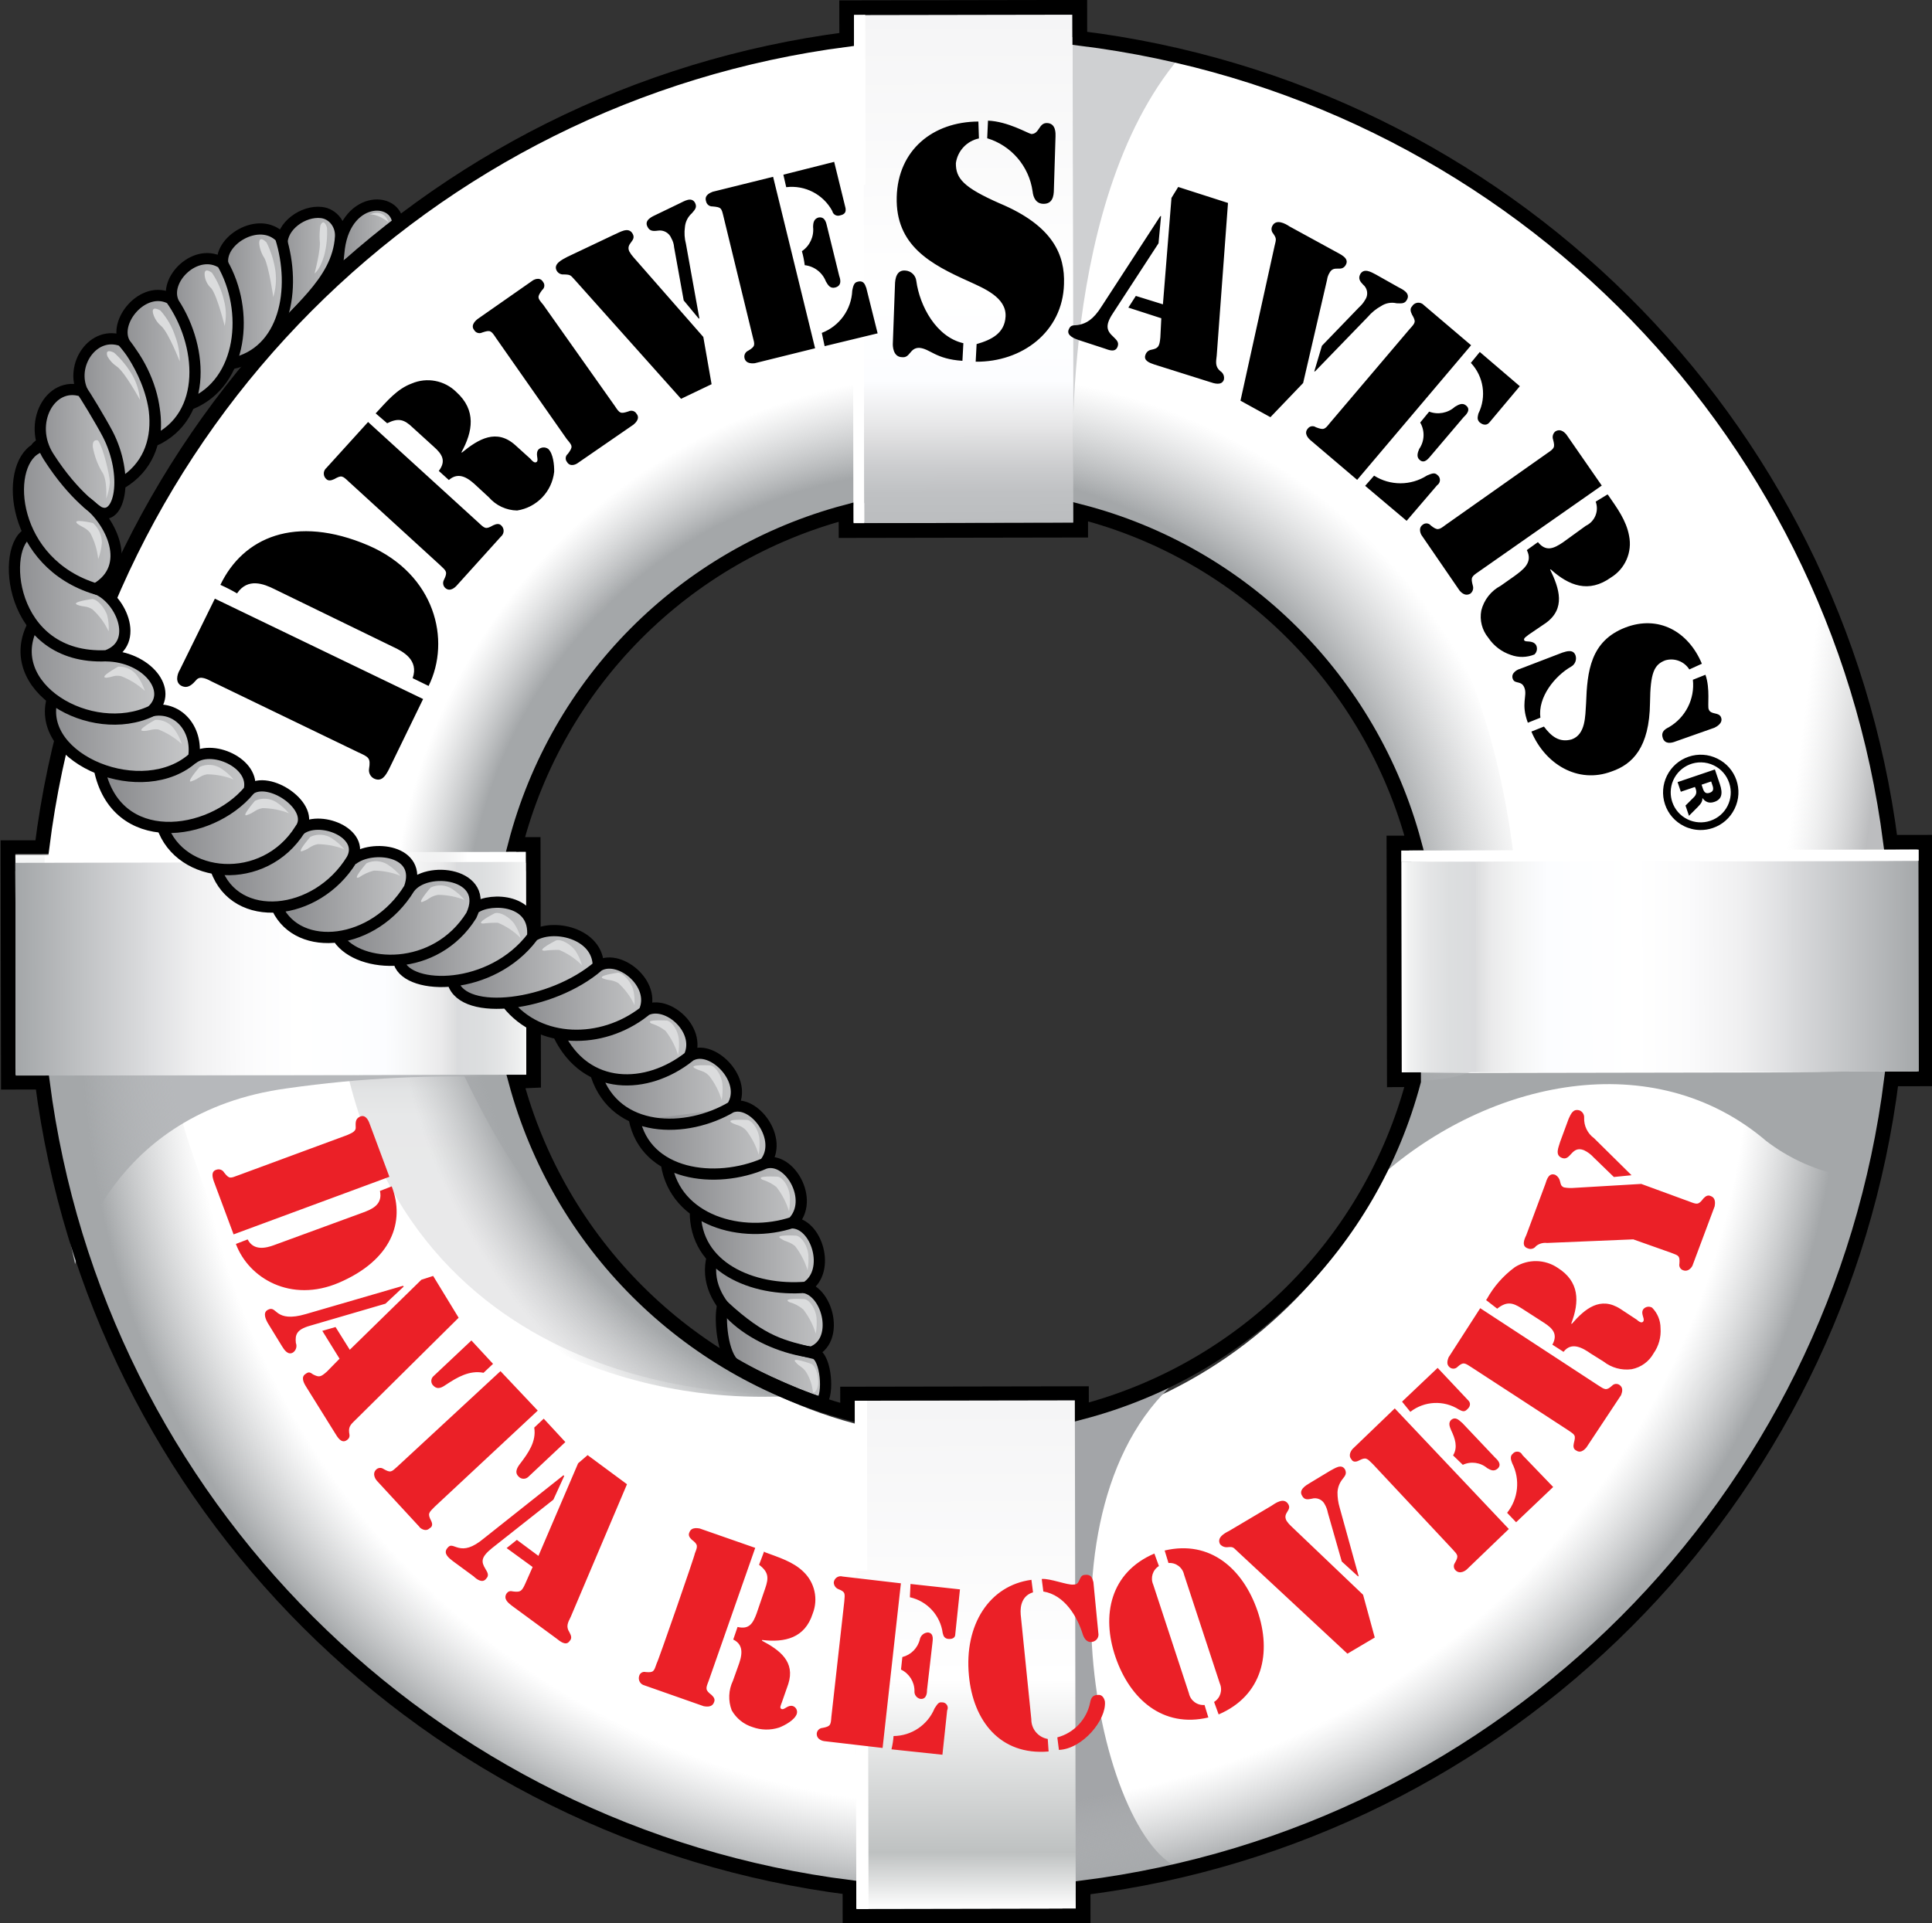
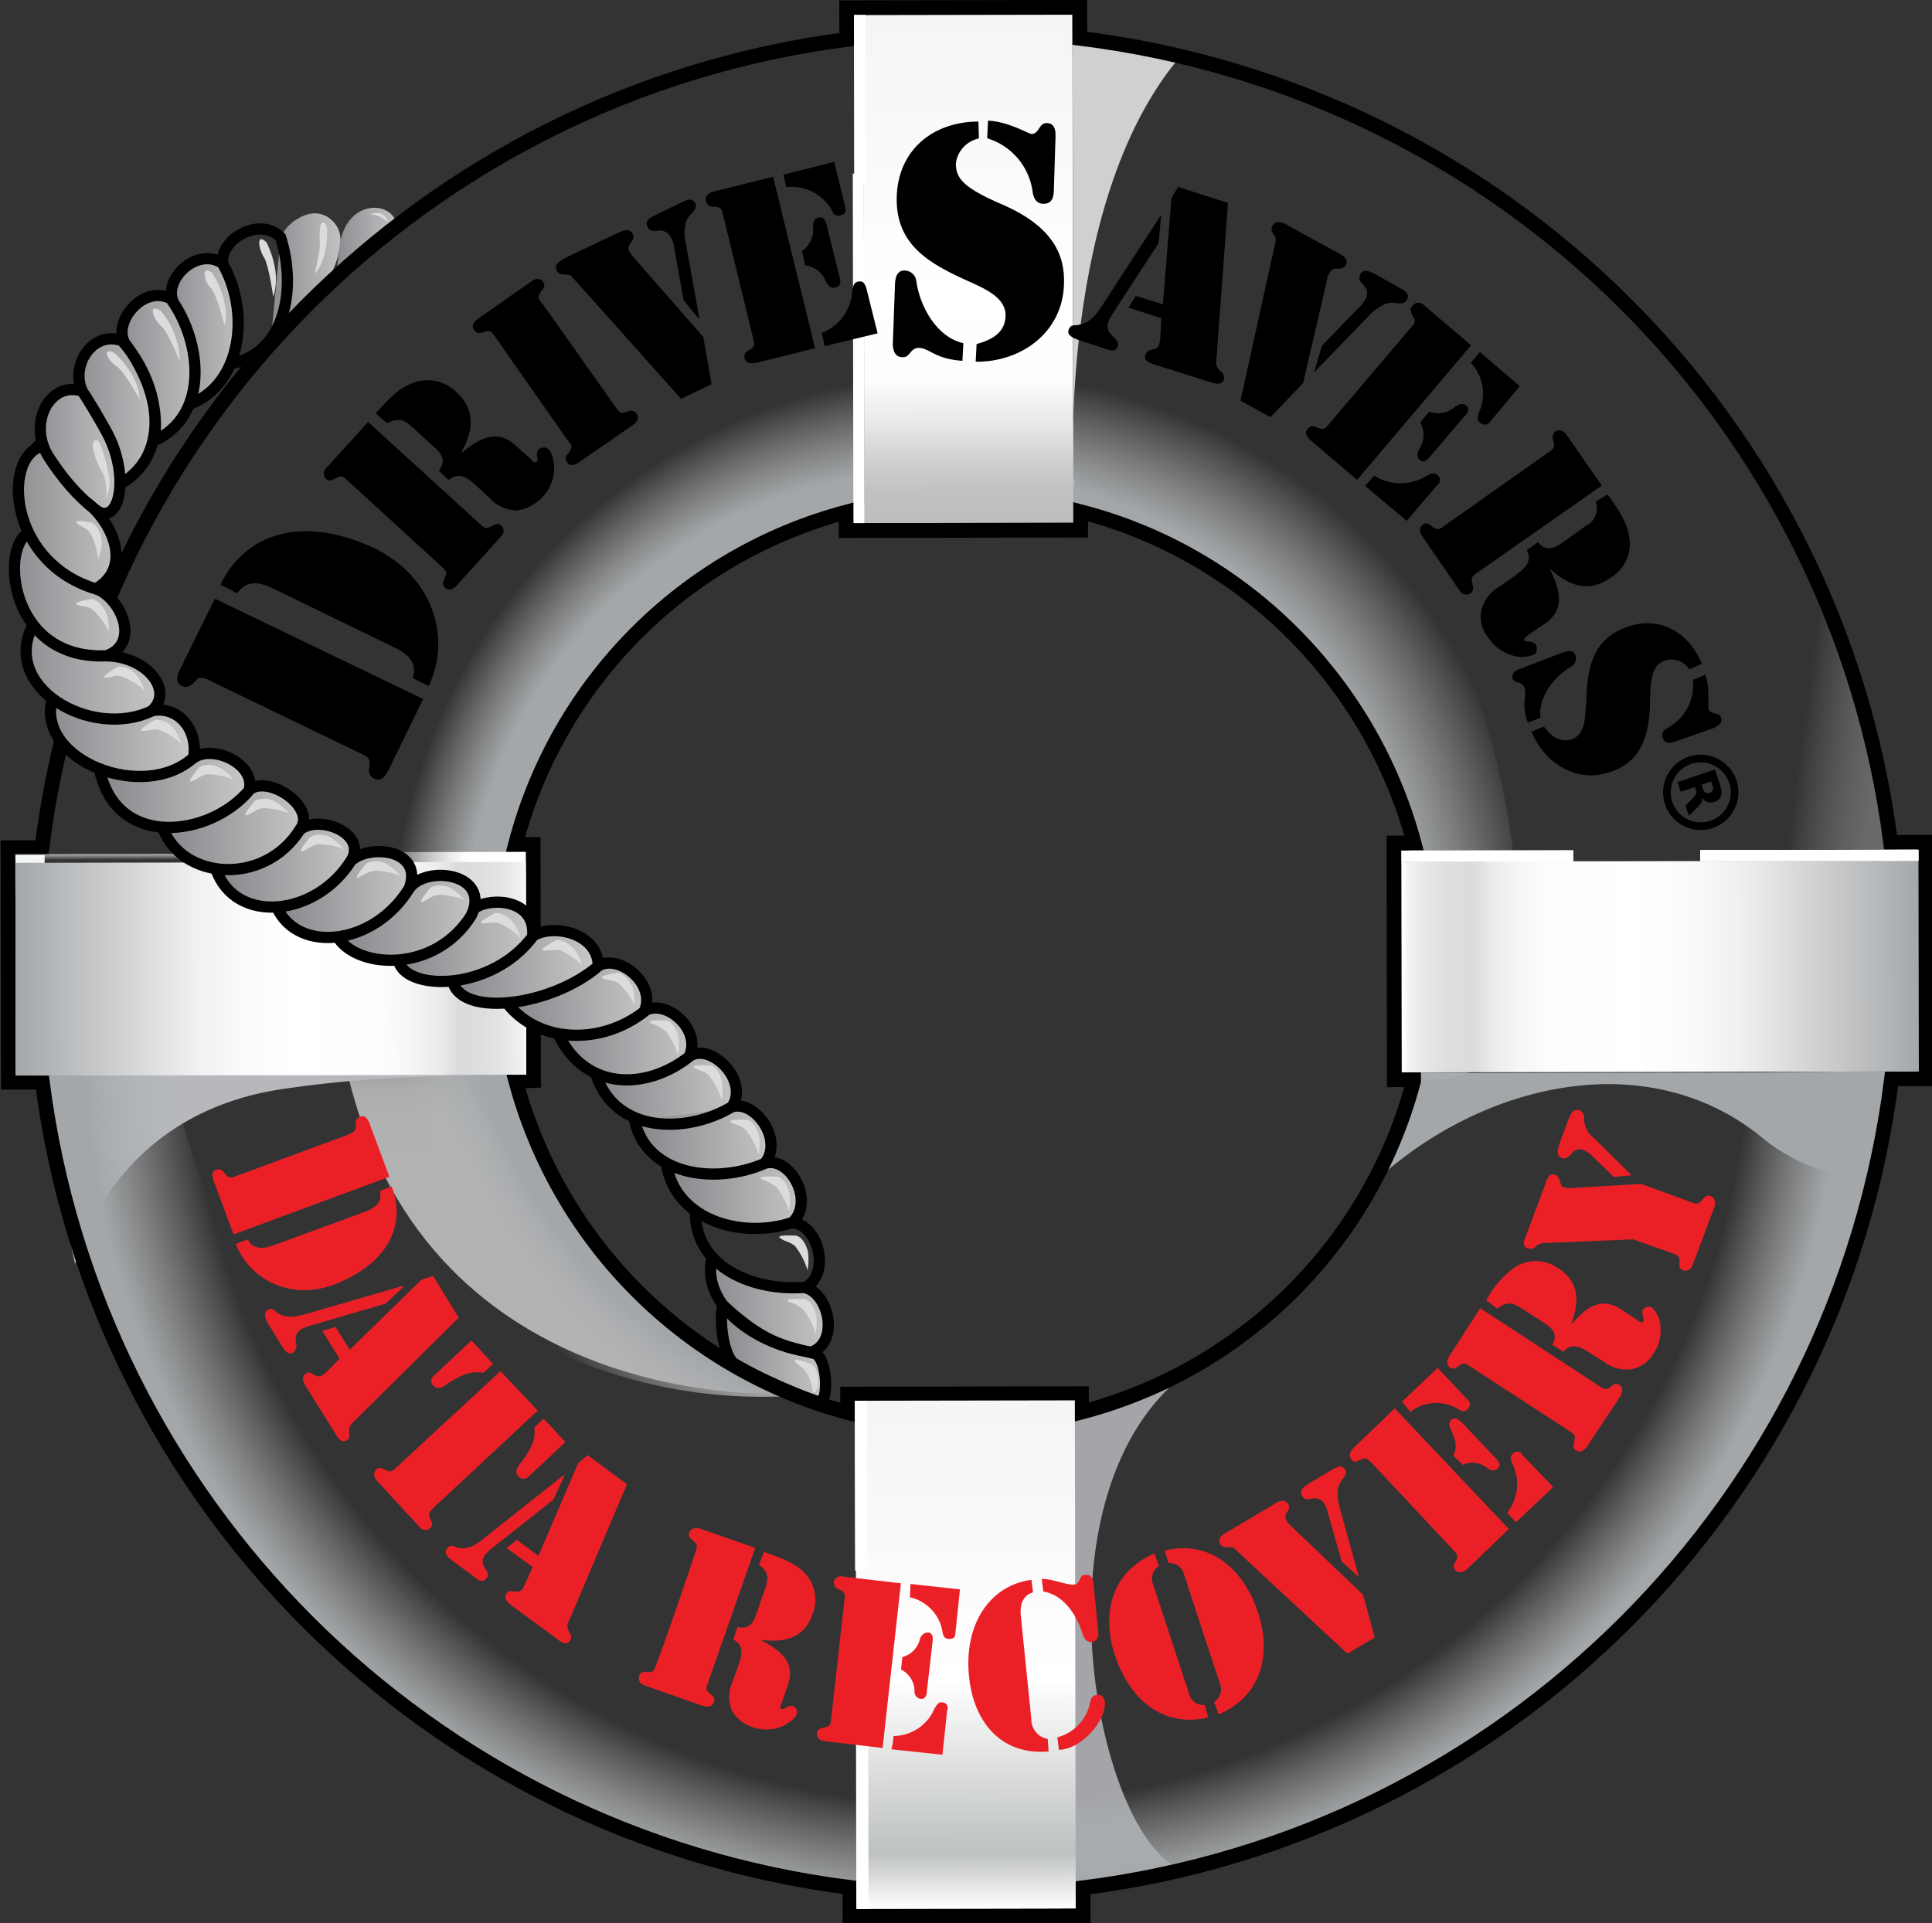
<svg xmlns="http://www.w3.org/2000/svg" version="1.1" id="Layer_1" x="0px" y="0px" viewBox="0 0 261.92 260.8" style="enable-background:new 0 0 261.92 260.8;" xml:space="preserve">
  <rect x="0" y="0" width="261.92" height="260.8" fill="#333333" stroke="none" />
  <style type="text/css">
	.st0{fill:#F4F5F5;}
	.st1{fill:url(#SVGID_1_);}
	.st2{fill:url(#SVGID_2_);}
	.st3{fill:none;stroke:#000000;stroke-width:1.52;}
	.st4{fill:url(#SVGID_3_);}
	.st5{fill:#FCFDFF;}
	.st6{fill:#FFFFFF;}
	.st7{fill:#A3A5A8;}
	.st8{opacity:0.73;fill:url(#SVGID_4_);enable-background:new    ;}
	.st9{fill:#B6B8BB;}
	.st10{fill:#CFD0D2;}
	.st11{fill:url(#SVGID_5_);}
	.st12{fill:#A4A7A9;}
	.st13{opacity:0.59;fill:url(#SVGID_6_);enable-background:new    ;}
	.st14{fill:url(#SVGID_7_);}
	.st15{fill:url(#SVGID_8_);}
	.st16{fill:none;stroke:#000000;stroke-width:2;}
	.st17{fill:url(#SVGID_9_);}
	.st18{fill:#D1D2D4;}
	.st19{fill:url(#SVGID_10_);}
	.st20{fill:url(#SVGID_11_);}
	.st21{fill:url(#SVGID_12_);}
	.st22{fill:url(#SVGID_13_);}
	.st23{fill:url(#SVGID_14_);}
	.st24{fill:url(#SVGID_15_);}
	.st25{fill:url(#SVGID_16_);}
	.st26{fill:url(#SVGID_17_);}
	.st27{fill:url(#SVGID_18_);}
	.st28{fill:url(#SVGID_19_);}
	.st29{fill:url(#SVGID_20_);}
	.st30{fill:url(#SVGID_21_);}
	.st31{fill:url(#SVGID_22_);}
	.st32{fill:url(#SVGID_23_);}
	.st33{fill:url(#SVGID_24_);}
	.st34{fill:url(#SVGID_25_);}
	.st35{fill:url(#SVGID_26_);}
	.st36{fill:url(#SVGID_27_);}
	.st37{fill:url(#SVGID_28_);}
	.st38{fill:url(#SVGID_29_);}
	.st39{fill:url(#SVGID_30_);}
	.st40{fill:url(#SVGID_31_);}
	.st41{fill:url(#SVGID_32_);}
	.st42{fill:url(#SVGID_33_);}
	.st43{fill:url(#SVGID_34_);}
	.st44{fill:url(#SVGID_35_);}
	.st45{fill:url(#SVGID_36_);}
	.st46{fill:url(#SVGID_37_);}
	.st47{fill:url(#SVGID_38_);}
	.st48{fill:url(#SVGID_39_);}
	.st49{fill:#DBDCDD;}
	.st50{fill:#EB2027;}
</style>
  <g>
    <path class="st0" d="M255.481,113.602l4.4-0.008l0.056,31.9l-4.4,0.008L255.481,113.602z" />
    <linearGradient id="SVGID_1_" gradientUnits="userSpaceOnUse" x1="48.954" y1="953.09" x2="34.827" y2="953.09" gradientTransform="matrix(1 -0.002 0.002 1 -1.838 -915.216)">
      <stop offset="0" style="stop-color:#D1D2D3" />
      <stop offset="1" style="stop-color:#808184" />
    </linearGradient>
    <path class="st1" d="M36.663,46.686c4.077-4.27,8.945-7.911,9.485-13.855c0.221-2.431-2.094-4.466-4.435-3.769   c-2.015,0.6-3.832,2.353-3.774,4.223" />
    <linearGradient id="SVGID_2_" gradientUnits="userSpaceOnUse" x1="56.305" y1="948.271" x2="43.743" y2="948.271" gradientTransform="matrix(1 -0.002 0.002 1 -1.838 -915.216)">
      <stop offset="0" style="stop-color:#D1D2D3" />
      <stop offset="1" style="stop-color:#808184" />
    </linearGradient>
    <path class="st2" d="M53.836,31.256c0.293-4.201-7.276-4.825-7.863,2.676c-0.12,1.263-0.383,2.572-0.325,3.839L53.836,31.256z" />
-     <path class="st3" d="M36.663,46.686c2.857-4.441,9.131-8.204,9.504-14.589c0.094-1.604-0.989-3.091-2.586-3.277   c-2.487-0.29-5.418,1.837-5.343,4.263 M53.935,30.756c0.309-4.201-6.926-4.488-7.936,2.903l-0.353,3.312L53.935,30.756z" />
    <linearGradient id="SVGID_3_" gradientUnits="userSpaceOnUse" x1="114.53" y1="1099.15" x2="95.373" y2="1099.15" gradientTransform="matrix(1 -0.002 0.002 1 -1.838 -915.216)">
      <stop offset="0" style="stop-color:#D1D2D3" />
      <stop offset="1" style="stop-color:#808184" />
    </linearGradient>
    <path class="st4" d="M111.585,190.255c0.998-1.002,0.418-6.104-1.083-6.701c-4.402-1.092-7.003-1.488-12.512-6.578   c-0.514,1.653-0.58,3.413-0.191,5.1c0.224,1.235,0.904,2.34,1.905,3.097c1.802,1.297,6.634,4.803,11.835,4.994   C111.54,190.067,110.885,190.956,111.585,190.255L111.585,190.255z" />
    <path class="st5" d="M145.695,64.994l0.01,5.8l-30.8,0.054l-0.208-4.3L145.695,64.994z" />
-     <path class="st6" d="M131.989,257.476c-33.941,0.06-65.837-12.986-89.813-36.734c-24-23.773-37.25-55.503-37.309-89.343   c0.027-33.853,13.208-65.698,37.112-89.668C65.883,17.76,97.691,4.494,131.545,4.376l0.645-0.003   c26.879-0.047,52.511,8.377,74.124,24.363c21.621,15.991,37.183,38.044,45.006,63.774c3.772,12.205,5.672,24.869,5.645,37.643   c0.06,34.001-12.779,65.92-36.15,89.879C197.321,244.119,165.774,257.416,131.989,257.476z M131.013,67.736   c-34.738,0.061-62.95,28.372-62.889,63.111c0.061,34.854,28.964,64.249,63.113,64.189c34.738-0.061,62.949-28.955,62.887-64.41   C194.063,95.887,165.752,67.675,131.013,67.736z" />
    <path class="st7" d="M95.702,182.782C75.98,170.217,68.759,158.03,62.837,145.74l7.3-0.013c0.115,0.288,0.182,0.591,0.202,0.9   l-0.4,0.001C73.827,161.419,82.99,174.279,95.702,182.782z" />
    <linearGradient id="SVGID_4_" gradientUnits="userSpaceOnUse" x1="76.76" y1="1057.696" x2="76.76" y2="1094.596" gradientTransform="matrix(1 -0.002 0.002 1 -1.838 -915.216)">
      <stop offset="0" style="stop-color:#A4A7A9" />
      <stop offset="0" style="stop-color:#A5A8AA" />
      <stop offset="0.04" style="stop-color:#BBBDBF" />
      <stop offset="0.09" style="stop-color:#CCCDCF" />
      <stop offset="0.15" style="stop-color:#D7D9DA" />
      <stop offset="0.24" style="stop-color:#DEDFE0" />
      <stop offset="0.48" style="stop-color:#E0E1E2" />
    </linearGradient>
    <path class="st8" d="M106.513,188.963c0,0-48.295,3.085-59.376-43.296l15.7,0.072C69.862,160.028,78.387,174.213,106.513,188.963   L106.513,188.963z" />
    <path class="st9" d="M10.182,171.433c0,0,4.564-20.608,28.758-23.851c9.899-1.415,19.908-1.902,29.897-1.453   c0,0,1.399-0.302-0.101-0.4c-4.901-0.291-21.7-0.062-20,0.035l-44.402-1.222L10.182,171.433z" />
    <path class="st10" d="M160.713,6.868l-0.2,0c-5.002-0.991-10.003-1.882-15.105-2.673l0.108,61.5   C145.516,65.695,143.247,26.199,160.713,6.868z" />
    <path class="st0" d="M144.038,260.198l-0.006-3.3l-28.701-0.65l0.007,4L144.038,260.198z M6.082,114.44l-5.2,0.009l0.054,30.5   l4.7-0.008L6.082,114.44z" />
    <path class="st7" d="M156.213,189.176l-11.693,3.821l-0.488,63.901l0.9-0.102c4.89-0.41,9.739-1.221,14.496-2.425l2.599-0.705   c-11.598,1.12-23.182-46.459-3.515-65.494L156.213,189.176z" />
    <radialGradient id="SVGID_5_" cx="133.05" cy="-1469.616" r="137.26" fx="143.46" fy="-1477.596" gradientTransform="matrix(1 -0.002 -0.002 -1 -6.931 -1331.928)" gradientUnits="userSpaceOnUse">
      <stop offset="0.77" style="stop-color:#BABCBE;stop-opacity:0" />
      <stop offset="0.87" style="stop-color:#A4A7A9" />
    </radialGradient>
    <path class="st11" d="M256.736,145.299c-3.728,40.907-26.776,70.447-51.245,88.29c-27.964,20.349-59.26,22.904-59.26,22.904   s-4.798,0.908-30.8-0.146C13.005,241.528,5.035,144.442,5.035,144.442l17.701,0.569c21.851,85.962,94.462,92.134,121.357,89.187   c52.48-11.692,77.709-51.737,89.944-88.858L256.736,145.299z" />
    <path class="st12" d="M187.161,159.522l4.375-14.008l64-0.113l-1.874,14.603c0,0.2-4.201-0.693-4.401-0.692   c-3.562-0.801-6.908-2.364-9.808-4.583C224.13,141.657,201.838,146.496,187.161,159.522z" />
    <linearGradient id="SVGID_6_" gradientUnits="userSpaceOnUse" x1="244.691" y1="1010.623" x2="255.304" y2="1012.033" gradientTransform="matrix(1 -0.002 0.002 1 -1.838 -915.216)">
      <stop offset="0" style="stop-color:#BABCBE;stop-opacity:0" />
      <stop offset="0.36" style="stop-color:#ACAEB0;stop-opacity:0.36" />
      <stop offset="1" style="stop-color:#8C8E91" />
    </linearGradient>
    <path class="st13" d="M241.584,115.226c2.473-13.461,3.721-27.12,3.728-40.807c5.109,13.14,8.693,26.845,10.674,40.802   L241.584,115.226z" />
    <radialGradient id="SVGID_7_" cx="134.82" cy="-1460.506" r="77.75" fx="115.21" fy="-1460.506" gradientTransform="matrix(1 -0.002 -0.002 -1 -6.931 -1331.928)" gradientUnits="userSpaceOnUse">
      <stop offset="0.25" style="stop-color:#A4A7A9" />
      <stop offset="0.83" style="stop-color:#A4A7A9" />
      <stop offset="1" style="stop-color:#BABCBE;stop-opacity:0" />
    </radialGradient>
    <path class="st14" d="M45.958,157.87C28.899,124,45.429,84.571,73.49,62.021c26.663-21.347,61.854-26.109,92.183-9.662   c31.13,16.945,41.69,51.227,40.349,84.929c-1.381,10.802-15.684,9.128-15.684,9.128s16.801-56.43-44.537-78.122   c-7.402-1.187-48.717-9.714-72.539,34.728c-3.062,5.852-4.792,12.309-5.067,18.909c-0.564,20.501,1.784,47.997,38.719,67.532   C106.912,188.663,71.923,194.724,45.958,157.87L45.958,157.87z" />
    <path class="st6" d="M115.612,23.547l1.5-0.003l0.085,48.324l-1.5,0.003L115.612,23.547z" />
    <linearGradient id="SVGID_8_" gradientUnits="userSpaceOnUse" x1="131.448" y1="986.446" x2="131.448" y2="917.447" gradientTransform="matrix(1 -0.002 0.002 1 -1.838 -915.216)">
      <stop offset="0" style="stop-color:#BBBDBF" />
      <stop offset="0.06" style="stop-color:#BFC1C3" />
      <stop offset="0.11" style="stop-color:#CBCCCE" />
      <stop offset="0.17" style="stop-color:#DFDFE0" />
      <stop offset="0.19" style="stop-color:#E6E6E7" />
      <stop offset="0.28" style="stop-color:#FCFDFF" />
      <stop offset="0.45" style="stop-color:#FFFFFF" />
      <stop offset="1" style="stop-color:#F5F5F6" />
    </linearGradient>
    <path class="st15" d="M145.384,1.895l0.121,68.999l-28.324,0.05L117.06,1.945L145.384,1.895z" />
    <path class="st16" d="M256.305,114.222C248.929,56.969,203.679,12.262,146.39,5.193l-0.007-4.2l-31.6,0.056l0.008,4.3   C57.692,12.738,12.822,57.81,5.683,114.941l-4.6,0.008l0.056,31.8l4.6-0.008c7.37,57.088,52.384,101.988,109.492,109.208l0.007,3.9   l31.6-0.056l-0.007-3.8c57.305-7.229,102.418-52.381,109.607-109.693l4.6-0.008l-0.032-32.076L256.305,114.222z M189.134,146.414   l2.5-0.004l0,0.2c-5.823,21.979-23.023,39.126-45.021,44.879l-0.004-2.5l-31.7,0.056l0.004,2.5   c-21.937-5.869-39.081-22.991-44.979-44.921l2.4-0.104l-0.056-32l-2.4,0.004c5.725-22.005,22.849-39.227,44.821-45.079l0.004,2.5   l31.8-0.056l-0.004-2.5c22.018,5.676,39.306,22.967,45.207,44.926l-2.728,0l0.056,32.1L189.134,146.414z" />
    <linearGradient id="SVGID_9_" gradientUnits="userSpaceOnUse" x1="2.11" y1="1047.216" x2="71.31" y2="1047.216" gradientTransform="matrix(1 -0.002 0.002 1 -1.838 -915.216)">
      <stop offset="0.38" style="stop-color:#FFFFFF" />
      <stop offset="0.58" style="stop-color:#FCFDFF" />
      <stop offset="0.66" style="stop-color:#F4F5F5" />
      <stop offset="0.71" style="stop-color:#EAEAEB" />
      <stop offset="0.75" style="stop-color:#DCDDDE" />
      <stop offset="1" style="stop-color:#8B8C8E" />
    </linearGradient>
    <path class="st17" d="M71.288,118.125l0.049,27.6l-25.2,0.044l-44-0.023l-0.049-27.6l41.5,0.027L71.288,118.125z" />
    <path class="st18" d="M62.837,145.74l-15.9-0.072c-2.74-7.518-5.024-15.195-6.84-22.988c-1.5,0.003,1.9-0.203,1.9-0.203   l13.898-1.024C55.894,121.452,56.012,131.752,62.837,145.74z" />
    <linearGradient id="SVGID_10_" gradientUnits="userSpaceOnUse" x1="63.14" y1="1031.564" x2="49.87" y2="1031.564" gradientTransform="matrix(1 -0.002 0.002 1 -1.838 -915.216)">
      <stop offset="0" style="stop-color:#FFFFFF" />
      <stop offset="0.86" style="stop-color:#FFFFFF;stop-opacity:0.14" />
      <stop offset="1" style="stop-color:#FFFFFF;stop-opacity:0" />
    </linearGradient>
    <path class="st19" d="M48.184,115.56l23.1-0.041l0.002,1.407l-23.1,0.041L48.184,115.56z" />
    <linearGradient id="SVGID_11_" gradientUnits="userSpaceOnUse" x1="-2753.51" y1="5531.057" x2="-2752.244" y2="5531.057" gradientTransform="matrix(0.002 1.01 1.01 -0.002 -5567.436 2907.399)">
      <stop offset="0" style="stop-color:#FFFFFF" />
      <stop offset="1" style="stop-color:#FFFFFF;stop-opacity:0" />
    </linearGradient>
    <path class="st20" d="M25.999,115.782l-23.915,0.046l0.002,1.313l23.9-0.089L25.999,115.782z" />
    <linearGradient id="SVGID_12_" gradientUnits="userSpaceOnUse" x1="71.31" y1="1045.911" x2="2.01" y2="1045.911" gradientTransform="matrix(1 -0.002 0.002 1 -1.838 -915.216)">
      <stop offset="0" style="stop-color:#FFFFFF" />
      <stop offset="0.01" style="stop-color:#F1F2F2" />
      <stop offset="0.05" style="stop-color:#E4E5E6" />
      <stop offset="0.09" style="stop-color:#DCDEDF" />
      <stop offset="0.14" style="stop-color:#DADBDD" />
      <stop offset="0.14" style="stop-color:#DCDDDE" />
      <stop offset="0.17" style="stop-color:#EAEAEB" />
      <stop offset="0.22" style="stop-color:#F4F5F5" />
      <stop offset="0.28" style="stop-color:#FCFDFF" />
      <stop offset="0.45" style="stop-color:#FFFFFF" />
      <stop offset="0.55" style="stop-color:#FBFBFC" />
      <stop offset="0.65" style="stop-color:#F0F0F1" />
      <stop offset="0.74" style="stop-color:#DDDEE0" />
      <stop offset="0.75" style="stop-color:#DADBDD" />
      <stop offset="1" style="stop-color:#A4A7A9" />
    </linearGradient>
    <path class="st21" d="M71.286,116.882l-0.003-1.368l0.054,30.111l-69.2,0.122l-0.051-28.743L71.286,116.882z" />
    <linearGradient id="SVGID_13_" gradientUnits="userSpaceOnUse" x1="71.31" y1="1046.019" x2="2.01" y2="1046.019" gradientTransform="matrix(1 -0.002 0.002 1 -1.838 -915.216)">
      <stop offset="0" style="stop-color:#FFFFFF" />
      <stop offset="0.01" style="stop-color:#F1F2F2" />
      <stop offset="0.05" style="stop-color:#E4E5E6" />
      <stop offset="0.09" style="stop-color:#DCDEDF" />
      <stop offset="0.14" style="stop-color:#DADBDD" />
      <stop offset="0.14" style="stop-color:#DCDDDE" />
      <stop offset="0.17" style="stop-color:#EAEAEB" />
      <stop offset="0.22" style="stop-color:#F4F5F5" />
      <stop offset="0.28" style="stop-color:#FCFDFF" />
      <stop offset="0.45" style="stop-color:#FFFFFF" />
      <stop offset="0.55" style="stop-color:#FBFBFC" />
      <stop offset="0.65" style="stop-color:#F0F0F1" />
      <stop offset="0.74" style="stop-color:#DDDEE0" />
      <stop offset="0.75" style="stop-color:#DADBDD" />
      <stop offset="1" style="stop-color:#A4A7A9" />
    </linearGradient>
    <path class="st22" d="M71.286,116.99l-0.003-1.368l0.054,30.111l-69.2,0.122l-0.051-28.743L71.286,116.99z" />
    <linearGradient id="SVGID_14_" gradientUnits="userSpaceOnUse" x1="190.01" y1="1045.746" x2="260.11" y2="1045.746" gradientTransform="matrix(1 -0.002 0.002 1 -1.838 -915.216)">
      <stop offset="0" style="stop-color:#FFFFFF" />
      <stop offset="0.01" style="stop-color:#F1F2F2" />
      <stop offset="0.05" style="stop-color:#E4E5E6" />
      <stop offset="0.09" style="stop-color:#DCDEDF" />
      <stop offset="0.14" style="stop-color:#DADBDD" />
      <stop offset="0.14" style="stop-color:#DCDDDE" />
      <stop offset="0.17" style="stop-color:#EAEAEB" />
      <stop offset="0.22" style="stop-color:#F4F5F5" />
      <stop offset="0.28" style="stop-color:#FCFDFF" />
      <stop offset="0.45" style="stop-color:#FFFFFF" />
      <stop offset="0.55" style="stop-color:#FBFBFC" />
      <stop offset="0.65" style="stop-color:#F0F0F1" />
      <stop offset="0.74" style="stop-color:#DDDEE0" />
      <stop offset="0.75" style="stop-color:#DADBDD" />
      <stop offset="1" style="stop-color:#A4A7A9" />
    </linearGradient>
    <path class="st23" d="M260.086,116.716l0.05,28.577l-70.1,0.123l-0.054-30.441l0.003,1.864L260.086,116.716z" />
    <linearGradient id="SVGID_15_" gradientUnits="userSpaceOnUse" x1="131.507" y1="1174.264" x2="131.507" y2="1105.364" gradientTransform="matrix(1.054 -0.002 0.002 1 -9.642 -915.2)">
      <stop offset="0" style="stop-color:#FFFFFF" />
      <stop offset="0.11" style="stop-color:#BEC1C1" />
      <stop offset="0.45" style="stop-color:#FFFFFF" />
      <stop offset="0.99" style="stop-color:#F5F5F6" />
    </linearGradient>
    <path class="st24" d="M145.715,189.895l0.121,68.9l-29.718,0.052l-0.121-68.9L145.715,189.895z" />
    <linearGradient id="SVGID_16_" gradientUnits="userSpaceOnUse" x1="116.51" y1="1113.526" x2="116.51" y2="1126.806" gradientTransform="matrix(1 -0.002 0.002 1 -1.838 -915.216)">
      <stop offset="0" style="stop-color:#FFFFFF" />
      <stop offset="0.86" style="stop-color:#FFFFFF;stop-opacity:0.14" />
      <stop offset="1" style="stop-color:#FFFFFF;stop-opacity:0" />
    </linearGradient>
    <path class="st25" d="M115.915,189.947l0.04,23l1.4-0.002l-0.04-23L115.915,189.947z" />
    <linearGradient id="SVGID_17_" gradientUnits="userSpaceOnUse" x1="42.42" y1="955.446" x2="27.61" y2="955.446" gradientTransform="matrix(1 -0.002 0.002 1 -1.838 -915.216)">
      <stop offset="0" style="stop-color:#D1D2D3" />
      <stop offset="1" style="stop-color:#808184" />
    </linearGradient>
-     <path class="st26" d="M31.467,49.295c7.197-1.513,8.782-10.115,6.57-17.112c-2.905-2.995-8.599,0.515-7.793,3.814" />
    <path class="st3" d="M31.467,49.295c7.197-1.513,8.782-10.115,6.57-17.112c-2.905-2.995-8.599,0.515-7.793,3.814" />
    <linearGradient id="SVGID_18_" gradientUnits="userSpaceOnUse" x1="25.577" y1="970.977" x2="7.396" y2="970.977" gradientTransform="matrix(1 -0.002 0.002 1 -1.838 -915.216)">
      <stop offset="0" style="stop-color:#D1D2D3" />
      <stop offset="1" style="stop-color:#808184" />
    </linearGradient>
    <path class="st27" d="M16.496,65.521c6.993-4.212,4.976-13.809,0.066-19.3c-3.903-1.493-7.201,3.414-5.488,6.81" />
    <linearGradient id="SVGID_19_" gradientUnits="userSpaceOnUse" x1="30.961" y1="964.943" x2="13.293" y2="964.943" gradientTransform="matrix(1 -0.002 0.002 1 -1.838 -915.216)">
      <stop offset="0" style="stop-color:#D1D2D3" />
      <stop offset="1" style="stop-color:#808184" />
    </linearGradient>
    <path class="st28" d="M21.485,59.313c7.542-3.072,5.977-12.811,1.667-18.803c-3.704-1.993-7.994,3.214-6.189,6.111   C16.963,46.621,21.298,52.913,21.485,59.313z" />
    <linearGradient id="SVGID_20_" gradientUnits="userSpaceOnUse" x1="36.009" y1="960.006" x2="20.192" y2="960.006" gradientTransform="matrix(1 -0.002 0.002 1 -1.838 -915.216)">
      <stop offset="0" style="stop-color:#D1D2D3" />
      <stop offset="1" style="stop-color:#808184" />
    </linearGradient>
    <path class="st29" d="M26.376,54.404c6.995-2.912,7.478-12.313,3.767-18.707c-3.504-2.294-8.208,2.323-6.702,5.421   C23.441,41.118,27.143,45.574,26.376,54.404z" />
    <linearGradient id="SVGID_21_" gradientUnits="userSpaceOnUse" x1="19.657" y1="976.392" x2="1.537" y2="976.392" gradientTransform="matrix(1 -0.002 0.002 1 -1.838 -915.216)">
      <stop offset="0" style="stop-color:#D1D2D3" />
      <stop offset="1" style="stop-color:#808184" />
    </linearGradient>
    <path class="st30" d="M11.132,53.221c-0.916-0.862-2.565-0.596-3.496,0.085c-2.445,1.792-2.654,5.692-1.311,8.184l0.264,0.448   c3.51,5.494,6.813,7.488,6.813,7.488c0.978,0.59,1.914-0.173,2.321-1.043c0.658-1.404,0.623-3.132,0.425-4.634   C15.682,60.224,13.76,55.694,11.132,53.221L11.132,53.221z" />
    <linearGradient id="SVGID_22_" gradientUnits="userSpaceOnUse" x1="20.456" y1="985.416" x2="-1.701" y2="985.416" gradientTransform="matrix(1 -0.002 0.002 1 -1.838 -915.216)">
      <stop offset="0" style="stop-color:#D1D2D3" />
      <stop offset="1" style="stop-color:#808184" />
    </linearGradient>
    <path class="st31" d="M5.887,60.64c-5.796,2.21-4.273,15.608,7.134,19.087c5.195-2.909,2.679-9.042-0.925-11.336" />
    <linearGradient id="SVGID_23_" gradientUnits="userSpaceOnUse" x1="21.71" y1="995.825" x2="-1.88" y2="995.825" gradientTransform="matrix(1 -0.002 0.002 1 -1.838 -915.216)">
      <stop offset="0" style="stop-color:#D1D2D3" />
      <stop offset="1" style="stop-color:#808184" />
    </linearGradient>
    <path class="st32" d="M4.008,72.243C0.01,73.75,1.038,89.549,14.437,88.925c5.097-1.809,2.484-8.904-2.515-8.796" />
    <linearGradient id="SVGID_24_" gradientUnits="userSpaceOnUse" x1="83.22" y1="1046.46" x2="59.47" y2="1046.46" gradientTransform="matrix(1 -0.002 0.002 1 -1.838 -915.216)">
      <stop offset="0" style="stop-color:#D1D2D3" />
      <stop offset="1" style="stop-color:#808184" />
    </linearGradient>
    <path class="st33" d="M61.415,133.243c1.408,4.698,13.406,3.176,19.696-2.235c-0.008-4.5-6.31-5.889-9.007-3.984" />
    <linearGradient id="SVGID_25_" gradientUnits="userSpaceOnUse" x1="74.76" y1="1042.966" x2="52.14" y2="1042.966" gradientTransform="matrix(1 -0.002 0.002 1 -1.838 -915.216)">
      <stop offset="0" style="stop-color:#D1D2D3" />
      <stop offset="1" style="stop-color:#808184" />
    </linearGradient>
    <path class="st34" d="M54.11,130.555c1.307,3.798,12.507,3.878,18.094-3.532c0.491-5.101-5.463-5.558-7.56-4.155" />
    <linearGradient id="SVGID_26_" gradientUnits="userSpaceOnUse" x1="68.63" y1="1039.777" x2="43.95" y2="1039.777" gradientTransform="matrix(1 -0.002 0.002 1 -1.838 -915.216)">
      <stop offset="0" style="stop-color:#D1D2D3" />
      <stop offset="1" style="stop-color:#808184" />
    </linearGradient>
    <path class="st35" d="M45.904,127.27c2.807,4.095,13.108,4.677,17.995-3.132c2.69-5.705-6.112-6.889-8.406-3.685" />
    <linearGradient id="SVGID_27_" gradientUnits="userSpaceOnUse" x1="59.38" y1="1036.605" x2="35.54" y2="1036.605" gradientTransform="matrix(1 -0.002 0.002 1 -1.838 -915.216)">
      <stop offset="0" style="stop-color:#D1D2D3" />
      <stop offset="1" style="stop-color:#808184" />
    </linearGradient>
    <path class="st36" d="M37.497,123.185c2.911,6.095,13.109,5.077,17.895-2.731c1.891-5.203-5.111-5.991-7.707-3.886" />
    <linearGradient id="SVGID_28_" gradientUnits="userSpaceOnUse" x1="51.81" y1="1032.671" x2="27.4" y2="1032.671" gradientTransform="matrix(1 -0.002 0.002 1 -1.838 -915.216)">
      <stop offset="0" style="stop-color:#D1D2D3" />
      <stop offset="1" style="stop-color:#808184" />
    </linearGradient>
    <path class="st37" d="M29.288,117.899c2.613,7.495,13.611,6.476,18.398-1.332c1.994-3.604-4.511-6.192-7.107-3.988" />
    <linearGradient id="SVGID_29_" gradientUnits="userSpaceOnUse" x1="45.1" y1="1027.491" x2="20.07" y2="1027.491" gradientTransform="matrix(1 -0.002 0.002 1 -1.838 -915.216)">
      <stop offset="0" style="stop-color:#D1D2D3" />
      <stop offset="1" style="stop-color:#808184" />
    </linearGradient>
    <path class="st38" d="M21.978,112.012c2.413,7.296,13.815,8.276,18.701,0.467c2.295-3.004-4.413-7.592-7.009-5.388" />
    <linearGradient id="SVGID_30_" gradientUnits="userSpaceOnUse" x1="36.819" y1="1022.456" x2="11.53" y2="1022.456" gradientTransform="matrix(1 -0.002 0.002 1 -1.838 -915.216)">
      <stop offset="0" style="stop-color:#D1D2D3" />
      <stop offset="1" style="stop-color:#808184" />
    </linearGradient>
    <path class="st39" d="M13.464,104.227c2.219,10.996,15.016,9.274,20.305,2.964c0.993-3.702-5.271-6.421-7.767-4.216" />
    <linearGradient id="SVGID_31_" gradientUnits="userSpaceOnUse" x1="28.95" y1="1015.357" x2="3.11" y2="1015.357" gradientTransform="matrix(1 -0.002 0.002 1 -1.838 -915.216)">
      <stop offset="0" style="stop-color:#D1D2D3" />
      <stop offset="1" style="stop-color:#808184" />
    </linearGradient>
    <path class="st40" d="M7.048,94.938c-2.086,8.104,12.425,13.978,19.214,7.766c0.593-4.001-2.312-7.096-5.811-6.29" />
    <linearGradient id="SVGID_32_" gradientUnits="userSpaceOnUse" x1="25.71" y1="1006.31" x2="-2.01" y2="1006.31" gradientTransform="matrix(1 -0.002 0.002 1 -1.838 -915.216)">
      <stop offset="0" style="stop-color:#D1D2D3" />
      <stop offset="1" style="stop-color:#808184" />
    </linearGradient>
    <path class="st41" d="M4.529,84.643c-4.585,8.508,7.828,15.686,16.021,11.772c3.095-2.705-0.414-7.899-4.714-7.992   C15.836,88.423,8.009,89.301,4.529,84.643z" />
    <linearGradient id="SVGID_33_" gradientUnits="userSpaceOnUse" x1="91.17" y1="1050.852" x2="66.9" y2="1050.852" gradientTransform="matrix(1 -0.002 0.002 1 -1.838 -915.216)">
      <stop offset="0" style="stop-color:#D1D2D3" />
      <stop offset="1" style="stop-color:#808184" />
    </linearGradient>
    <path class="st42" d="M68.82,136.13c4.309,5.392,12.71,5.578,18.502,1.067c1.793-3.803-3.414-8.094-6.211-6.089   C81.111,131.108,74.183,136.458,68.82,136.13z" />
    <linearGradient id="SVGID_34_" gradientUnits="userSpaceOnUse" x1="103.51" y1="1063.057" x2="78.8" y2="1063.057" gradientTransform="matrix(1 -0.002 0.002 1 -1.838 -915.216)">
      <stop offset="0" style="stop-color:#D1D2D3" />
      <stop offset="1" style="stop-color:#808184" />
    </linearGradient>
    <path class="st43" d="M80.837,145.809c2.614,7.895,12.214,7.979,18.408,4.268c2.294-3.504-2.415-8.396-5.312-6.891" />
    <linearGradient id="SVGID_35_" gradientUnits="userSpaceOnUse" x1="97.32" y1="1056.93" x2="73.76" y2="1056.93" gradientTransform="matrix(1 -0.002 0.002 1 -1.838 -915.216)">
      <stop offset="0" style="stop-color:#D1D2D3" />
      <stop offset="1" style="stop-color:#808184" />
    </linearGradient>
    <path class="st44" d="M75.827,140.317c3.714,7.693,12.013,7.479,17.705,2.969c1.793-3.803-3.414-8.094-6.211-6.089   C83.878,139.402,80.038,140.419,75.827,140.317z" />
    <linearGradient id="SVGID_36_" gradientUnits="userSpaceOnUse" x1="108.36" y1="1070.08" x2="84.07" y2="1070.08" gradientTransform="matrix(1 -0.002 0.002 1 -1.838 -915.216)">
      <stop offset="0" style="stop-color:#D1D2D3" />
      <stop offset="1" style="stop-color:#808184" />
    </linearGradient>
    <path class="st45" d="M86.048,151.999c1.514,7.697,10.915,8.681,17.61,5.769c2.694-3.205-1.315-8.698-4.413-7.492" />
    <linearGradient id="SVGID_37_" gradientUnits="userSpaceOnUse" x1="112.45" y1="1077.573" x2="88.4" y2="1077.573" gradientTransform="matrix(1 -0.002 0.002 1 -1.838 -915.216)">
      <stop offset="0" style="stop-color:#D1D2D3" />
      <stop offset="1" style="stop-color:#808184" />
    </linearGradient>
    <path class="st46" d="M90.358,157.892c1.213,7.598,10.218,10.182,17.114,7.87c2.995-3.005-0.515-8.799-3.814-7.893   C103.658,157.868,96.798,160.827,90.358,157.892z" />
    <linearGradient id="SVGID_38_" gradientUnits="userSpaceOnUse" x1="114.72" y1="1084.85" x2="92.1" y2="1084.85" gradientTransform="matrix(1 -0.002 0.002 1 -1.838 -915.216)">
      <stop offset="0" style="stop-color:#D1D2D3" />
      <stop offset="1" style="stop-color:#808184" />
    </linearGradient>
-     <path class="st47" d="M94.37,164.285c-0.087,7.5,7.719,10.886,15.018,10.274c3.496-2.206,1.385-8.702-2.015-8.596   C107.373,165.962,99.121,168.417,94.37,164.285z" />
    <linearGradient id="SVGID_39_" gradientUnits="userSpaceOnUse" x1="115.85" y1="1092.266" x2="92.718" y2="1092.266" gradientTransform="matrix(1 -0.002 0.002 1 -1.838 -915.216)">
      <stop offset="0" style="stop-color:#D1D2D3" />
      <stop offset="1" style="stop-color:#808184" />
    </linearGradient>
    <path class="st48" d="M96.58,170.381c-1.788,6.603,6.221,12.089,13.423,12.976c3.898-1.407,2.312-8.207-0.989-8.801   C109.014,174.556,100.267,174.703,96.58,170.381z" />
    <g>
      <path class="st3" d="M16.496,65.521c6.993-4.212,4.976-13.809,0.066-19.3c-3.903-1.493-7.157,3.304-5.342,6.962 M20.872,59.785    c7.449-3.366,6.591-13.283,2.28-19.275c-3.704-1.993-7.994,3.214-6.189,6.111C16.963,46.621,22.128,52.869,20.872,59.785z     M25.936,54.746c6.995-2.912,7.919-12.655,4.208-19.048c-3.504-2.294-8.119,2.249-6.614,5.347" />
      <path class="st3" d="M11.109,53.037c-4.307-1.427-7.427,4.376-4.519,8.902c3.51,5.494,6.813,7.488,6.813,7.488    c2.902,1.395,4.091-5.007,1.181-10.602C13.795,57.308,11.286,53.096,11.109,53.037z" />
      <path class="st3" d="M11.731,68.117c3.291,2.465,6.443,8.732,1.249,11.741C1.574,76.378,0.492,63.351,4.888,60.843    c0,0-0.101-0.4,1.498-1.003" />
      <path class="st3" d="M4.008,72.243C0.01,73.75,1.038,89.549,14.437,88.925c4.797-1.708,1.786-8.203-1.716-9.197" />
      <path class="st3" d="M4.529,84.643c-4.585,8.508,7.828,15.686,16.021,11.772c3.095-2.705-0.629-7.424-6.166-7.481" />
      <path class="st3" d="M7.048,94.938c-2.086,8.104,12.425,13.978,19.214,7.766c0.593-4.001-2.312-7.096-5.811-6.29 M13.464,104.227    c2.219,10.996,15.016,9.274,20.305,2.964c0.993-3.702-5.262-6.441-7.758-4.236" />
      <path class="st3" d="M21.978,112.012c2.413,7.296,13.815,8.276,18.701,0.467c2.295-3.004-4.341-7.536-6.937-5.332" />
      <path class="st3" d="M29.288,117.899c2.613,7.495,13.611,6.476,18.398-1.332c1.994-3.604-4.511-6.192-7.107-3.988 M37.597,123.184    c2.911,6.095,13.109,5.077,17.895-2.731c1.891-5.203-5.111-5.991-7.707-3.886 M45.904,127.27    c2.807,4.095,13.108,4.677,17.995-3.132c2.69-5.705-6.112-6.889-8.406-3.685 M54.11,130.555    c1.307,3.798,12.507,3.878,18.094-3.532c0.491-5.101-5.624-5.352-7.722-3.948 M61.415,133.243    c1.408,4.698,13.406,3.176,19.696-2.235c-0.008-4.5-6.31-5.889-9.007-3.984 M68.82,136.13c4.309,5.392,12.71,5.578,18.502,1.067    c1.793-3.803-3.587-8.097-6.384-6.092 M75.727,140.317c3.714,7.693,12.013,7.479,17.705,2.969    c1.793-3.803-3.414-8.094-6.211-6.089 M80.837,145.809c2.614,7.895,12.214,7.979,18.408,4.268    c2.294-3.504-2.639-8.483-5.535-6.978 M85.989,151.729c1.514,7.697,10.975,8.952,17.67,6.04c2.694-3.205-1.457-8.826-4.554-7.621     M90.358,157.892c1.213,7.598,10.218,10.182,17.114,7.87c2.995-3.005-0.41-8.94-3.708-8.034 M94.27,164.285    c-0.087,7.5,7.719,10.886,15.018,10.274c3.496-2.206,1.375-8.84-2.024-8.734" />
      <path class="st3" d="M96.58,170.381c-1.788,6.603,6.221,12.089,13.423,12.976c3.898-1.407,2.298-8.177-1.003-8.772" />
      <path class="st3" d="M111.365,190.085c0.998-1.002,0.64-5.928-0.861-6.524c-4.402-1.092-7.003-1.488-12.512-6.578    c-0.497,1.601-0.088,6.9,1.714,8.097c1.802,1.197,11.395,5.448,11.791,5.094" />
    </g>
    <g>
      <path class="st49" d="M106.991,176.563c-1.101-0.598,2.099-0.404,2.099-0.404c0.8,0.199,1.503,1.497,1.604,2.497    c0.06,0.735,0.029,1.474-0.096,2.2c-0.361-1.194-0.939-2.312-1.706-3.297C108.339,177.093,107.689,176.753,106.991,176.563z     M107.906,184.761c-0.902-0.898,2.1,0.196,2.1,0.196c0.701,0.399,1.003,1.898,0.905,2.798c-0.198,1.2-0.698,1.101-0.698,1.101    c-0.078-0.914-0.352-1.8-0.805-2.599C108.907,185.359,108.407,185.36,107.906,184.761z M105.876,167.965    c-1.101-0.598,2.099-0.404,2.099-0.404c0.8,0.199,1.503,1.497,1.604,2.497c0.06,0.735,0.029,1.474-0.096,2.2    c-0.361-1.194-0.939-2.312-1.706-3.297C106.877,168.263,106.577,168.463,105.876,167.965z M103.362,159.969    c-1.101-0.598,2.099-0.404,2.099-0.404c0.8,0.199,1.503,1.497,1.604,2.497c0.06,0.735,0.029,1.474-0.096,2.2    c-0.361-1.194-0.939-2.312-1.706-3.297C104.697,160.519,104.052,160.181,103.362,159.969z M99.248,152.276    c-1.101-0.598,2.099-0.404,2.099-0.404c0.8,0.199,1.503,1.497,1.604,2.497c0.06,0.735,0.029,1.474-0.096,2.2    c-0.361-1.194-0.939-2.312-1.706-3.297C100.449,152.574,100.049,152.675,99.248,152.276z M94.235,144.885    c-1.101-0.598,2.099-0.404,2.099-0.404c0.8,0.199,1.503,1.497,1.604,2.497c0.06,0.735,0.029,1.474-0.096,2.2    c-0.361-1.194-0.939-2.312-1.706-3.297C95.436,145.183,95.036,145.284,94.235,144.885z M88.325,138.795    c-1.101-0.598,2.099-0.404,2.099-0.404c0.8,0.199,1.503,1.497,1.604,2.497c0.06,0.735,0.029,1.474-0.096,2.2    c-0.361-1.194-0.939-2.312-1.706-3.297C89.66,139.345,89.015,139.007,88.325,138.795z M81.814,132.707    c-1.101-0.398,1.999-0.804,1.999-0.804c0.8,0.099,1.702,1.297,2.004,2.196c0.184,0.718,0.253,1.461,0.204,2.2    c-0.525-1.137-1.275-2.157-2.205-2.996C82.914,132.805,82.615,133.005,81.814,132.707L81.814,132.707z M73.807,128.921    c-1.2,0.002,1.598-1.403,1.598-1.403c0.8-0.201,2.001,0.596,2.602,1.395c0.401,0.616,0.706,1.29,0.904,1.998    c-0.881-0.903-1.937-1.616-3.104-2.095C75.139,128.805,74.47,128.839,73.807,128.921z M65.501,125.235    c-1.2,0.002,1.598-1.403,1.598-1.403c0.8-0.201,2.001,0.596,2.602,1.395c0.401,0.616,0.706,1.29,0.904,1.998    c-0.881-0.903-1.937-1.616-3.104-2.095C66.833,125.119,66.164,125.153,65.501,125.235z M57.396,122.25    c-1.099,0.502,0.997-1.902,0.997-1.902c0.936-0.439,2.031-0.366,2.9,0.195c0.636,0.416,1.209,0.92,1.703,1.497    c-1.148-0.45-2.368-0.685-3.601-0.694C58.294,121.548,58.195,121.948,57.396,122.25z M48.69,118.965    c-1.099,0.502,0.997-1.902,0.997-1.902c0.936-0.439,2.031-0.366,2.9,0.195c0.636,0.416,1.209,0.92,1.703,1.497    c-1.148-0.45-2.368-0.685-3.601-0.694C49.974,118.24,49.296,118.546,48.69,118.965z" />
      <g>
        <path id="P_5_" class="st49" d="M41.084,115.378c-1.099,0.502,0.997-1.902,0.997-1.902c0.936-0.439,2.031-0.366,2.9,0.195     c0.636,0.416,1.209,0.92,1.703,1.497c-1.148-0.45-2.368-0.685-3.601-0.694C42.082,114.677,41.983,115.077,41.084,115.378z" />
      </g>
      <g>
        <path id="P_4_" class="st49" d="M33.575,110.492c-1.099,0.502,0.997-1.902,0.997-1.902c0.936-0.439,2.031-0.366,2.9,0.195     c0.636,0.416,1.209,0.92,1.703,1.497c-1.148-0.45-2.368-0.685-3.601-0.694C34.574,109.79,34.474,110.19,33.575,110.492z" />
      </g>
      <g>
        <path id="P_3_" class="st49" d="M26.067,105.905c-1.099,0.502,0.997-1.902,0.997-1.902c0.936-0.439,2.031-0.366,2.9,0.195     c0.636,0.416,1.209,0.92,1.703,1.497c-1.148-0.45-2.368-0.685-3.601-0.694C27.066,105.203,26.966,105.603,26.067,105.905z" />
      </g>
      <path class="st49" d="M19.455,99.116c-1.2,0.002,1.597-1.503,1.597-1.503c1.033-0.046,2.016,0.444,2.602,1.295    c0.432,0.612,0.77,1.286,1.004,1.998c-0.937-0.855-2.023-1.531-3.204-1.994C20.554,98.814,20.355,99.115,19.455,99.116z     M14.442,91.902c-1.2,0.002,1.597-1.503,1.597-1.503c1.033-0.046,2.016,0.444,2.602,1.295c0.432,0.612,0.77,1.286,1.004,1.998    c-0.937-0.855-2.023-1.531-3.204-1.994C15.541,91.5,15.342,91.8,14.442,91.902z M10.525,82.032    c-1.101-0.398,1.999-0.804,1.999-0.804c0.8,0.099,1.702,1.297,2.004,2.196c0.184,0.718,0.253,1.461,0.204,2.2    c-0.525-1.137-1.275-2.157-2.205-2.996C11.725,82.13,11.325,82.331,10.525,82.032z M10.506,71.032    c-0.901-0.798,2.1-0.104,2.1-0.104c0.769,0.686,1.208,1.668,1.205,2.698c-0.068,0.752-0.234,1.492-0.496,2.201    c-0.126-1.261-0.502-2.484-1.106-3.598C11.606,71.53,11.206,71.531,10.506,71.032z M12.587,60.628    c-0.102-1.2,0.698-0.901,0.698-0.901c0.702,0.899,1.608,4.797,1.61,5.697c-0.068,0.752-0.234,1.492-0.496,2.201    c0,0,0.195-2.7-0.607-3.699C13.204,62.904,12.796,61.789,12.587,60.628z M14.566,48.325c-0.402-1.199,0.899-0.502,0.899-0.502    c0.994,0.892,1.839,1.938,2.505,3.096c0.565,1.016,0.908,2.14,1.006,3.298c0,0-2.007-3.696-3.108-4.495    C15.327,49.369,14.881,48.889,14.566,48.325z M20.755,42.514c-0.302-1.199,0.999-0.402,0.999-0.402    c0.899,1.017,1.582,2.207,2.006,3.496c0.406,1.087,0.612,2.239,0.606,3.399c0,0-1.507-3.897-2.508-4.796    C21.328,43.77,20.944,43.179,20.755,42.514z M27.746,37.302C27.644,36.102,28.746,37,28.746,37    c0.754,1.126,1.298,2.378,1.607,3.697c0.316,1.141,0.352,2.341,0.106,3.5c0,0-1.007-4.098-1.809-5.097    C28.13,38.638,27.806,37.995,27.746,37.302z M35.139,32.989c-0.002-1.2,1-0.102,1-0.102c0.61,1.226,1.018,2.542,1.207,3.898    c0.148,1.175,0.048,2.367-0.294,3.501c0,0-0.607-4.199-1.209-5.298C35.445,34.39,35.203,33.704,35.139,32.989z M43.434,30.574    c0.498-1.101,0.901,0.298,0.901,0.298c0.067,1.28-0.065,2.562-0.393,3.801c-0.596,2.001-1.296,2.402-1.296,2.402    s0.894-3.302,0.692-4.501C43.302,31.906,43.335,31.236,43.434,30.574z" />
    </g>
    <path class="st6" d="M213.295,115.308l-23.3,0.041l0.003,1.5l23.3-0.041L213.295,115.308z M260.095,115.225l-29.6,0.052l0.003,1.5   l29.6-0.052L260.095,115.225z M116.182,235.858l0.04,22.988l1.5-0.003l-0.04-22.988L116.182,235.858z M115.905,189.951l0.04,23.028   l1.623-0.003l-0.04-23.028L115.905,189.951z M115.784,2.058l0.04,23l1.5-0.003l-0.04-23L115.784,2.058z" />
    <path class="st6" d="M213.291,115.304l-23.3,0.041l0.003,1.5l23.3-0.041L213.291,115.304z M260.091,115.222l-29.6,0.052l0.003,1.5   l29.6-0.052L260.091,115.222z M116.051,235.855l0.04,23l1.628-0.003l-0.04-23L116.051,235.855z M115.902,189.947l0.04,23.028   l1.623-0.003l-0.04-23.028L115.902,189.947z" />
    <path class="st50" d="M53.104,160.877c1.847,4.782-0.002,10-7.172,13.071c-6.473,2.763-12.206-0.581-13.952-5.263l1.594-0.616   c0.816,1.593,2.512,1.176,3.607,0.765l12.057-4.418c1.096-0.411,2.69-1.027,2.272-2.922L53.104,160.877z M31.666,167.387   l-2.671-7.174c-0.206-0.598-0.413-1.396,0.384-1.604c0.385-0.122,0.802,0.041,1.004,0.39c0.709,0.893,0.807,0.793,1.904,0.382   l14.747-5.445c0.398-0.204,1.196-0.412,1.19-1.012c-0.006-0.6-0.112-1.199,0.585-1.506c0.697-0.307,1.104,0.389,1.31,0.988   l2.671,7.174L31.666,167.387z M52.258,176.786l-10.271,3.001c-1.795,0.517-1.988,1.219-1.878,2.318   c0.191,0.472,0.03,1.013-0.388,1.304c-0.696,0.407-1.204-0.388-1.509-0.885l-1.829-2.983c-0.305-0.497-0.815-1.493-0.118-1.899   s0.901,0.091,1.505,0.485c0.604,0.394,1.607,0.684,3.701,0.064l13.163-3.829l0.101,0.099L52.258,176.786L52.258,176.786z    M46.032,184.247l-2.337-3.777l1.795-0.517l1.93,3.082l9.707-9.495l1.595-0.516l3.456,5.667l-13.866,13.736   c-0.594,0.606-1.091,0.911-0.983,1.81c0.105,0.499,0.107,0.799-0.389,1.104c-0.696,0.407-1.205-0.488-1.51-0.985l-3.962-6.362   c-0.305-0.497-0.712-1.293-0.017-1.7c0.397-0.304,0.598-0.206,1.001,0.09c0.804,0.393,1.004,0.39,1.896-0.418L46.032,184.247   L46.032,184.247z M67.85,185.933l5.052,5.351l-13.973,13.038c-0.793,0.807-0.991,0.91-0.482,1.905   c0.204,0.398,0.207,0.798-0.19,1.002c-0.594,0.606-1.401-0.087-1.402-0.187l-5.761-6.244c-0.101-0.099-0.709-0.893-0.115-1.499   c0.26-0.278,0.684-0.325,0.999-0.11c1.006,0.59,1.104,0.389,1.897-0.318l13.974-12.938V185.933z M71.591,200.298   c-0.381,0.335-0.963,0.297-1.298-0.085c-0.608-0.597-0.115-1.302,0.28-1.805c0.988-1.31,2.172-2.922,1.853-4.818l1.288-1.212   l2.932,3.172L71.591,200.298L71.591,200.298z M63.909,181.772l2.932,3.172l-1.288,1.212c-1.904-0.382-3.594,0.635-4.985,1.549   c-0.596,0.406-1.193,0.812-1.798,0.217c-0.362-0.316-0.4-0.865-0.083-1.228c0.022-0.025,0.046-0.05,0.071-0.072L63.909,181.772   L63.909,181.772z M75.021,203.365l-8.335,6.582c-1.488,1.215-1.483,1.815-0.872,2.809c0.305,0.497,0.509,0.895,0.112,1.299   c-0.493,0.705-1.299,0.112-1.702-0.283l-2.821-2.072c-0.504-0.395-1.31-0.988-0.817-1.693c0.493-0.705,0.797-0.307,1.599-0.116   c0.801,0.192,1.801,0.083,3.487-1.334l10.717-8.505l0.101,0.099L75.021,203.365z M72.21,212.493l-3.526-2.566l1.389-1.113   l2.922,2.172l5.378-12.553l1.289-1.112l5.339,3.948l-7.624,17.975c-0.393,0.804-0.688,1.307-0.179,2.101   c0.204,0.398,0.407,0.796,0.012,1.2c-0.493,0.705-1.3,0.012-1.804-0.383l-6.044-4.441c-0.504-0.395-1.109-0.889-0.716-1.593   c0.296-0.403,0.496-0.405,0.997-0.31c0.901,0.091,1.1-0.011,1.589-1.116l0.978-2.21L72.21,212.493z M94.193,210.677   c0.39-1.004,0.488-1.205-0.418-1.896c-0.303-0.297-0.506-0.595-0.31-0.997c0.293-0.803,1.295-0.512,1.395-0.513l7.526,2.627   l-6.323,18.063c-0.39,1.004-0.488,1.205,0.418,1.896c0.303,0.297,0.506,0.595,0.31,0.997c-0.293,0.803-1.295,0.512-1.395,0.513   l-8.028-2.822c-0.537-0.13-0.867-0.67-0.737-1.207c0.007-0.029,0.015-0.058,0.025-0.086c0.101-0.384,0.495-0.615,0.879-0.514   c1.116,0.093,1.115-0.107,1.504-1.211C89.138,225.527,94.293,210.676,94.193,210.677L94.193,210.677z M103.591,210.386l0.101,0.099   c1.807,0.683,3.812,1.262,5.227,2.649c1.539,1.463,2.036,3.713,1.256,5.688c-1.067,3.311-3.762,3.937-6.866,3.567l0,0.1   c2.412,1.277,4.528,2.856,3.557,5.866l-0.876,2.509c-0.097,0.301-0.393,0.804,0.009,0.9c0.401,0.096,0.794-0.607,1.496-0.415   c0.442,0.158,0.672,0.645,0.514,1.087l0,0c-0.296,0.812-1.588,1.524-2.386,1.831c-1.174,0.379-2.441,0.356-3.601-0.065   c-1.196-0.371-2.205-1.184-2.822-2.273c-0.5-1.299-0.442-2.746,0.161-4.001l0.682-1.906c0.488-1.305,0.972-2.91-0.636-3.694   l0.583-1.706c1.604,0.384,2.095-0.521,2.582-1.826l1.167-3.412c0.487-1.405,0.478-2.205-0.832-3.192l0.683-1.807L103.591,210.386z    M114.225,213.782l7.91,0.923l-2.482,22.325l-7.91-0.923c-0.1,0.001-1.102-0.189-1.011-1.09c0.066-0.392,0.396-0.686,0.793-0.707   c1.098-0.211,1.096-0.411,1.185-1.512l1.748-15.618c0.089-1.101,0.188-1.302-0.817-1.693c-0.36-0.153-0.598-0.503-0.609-0.894   c0.051-0.517,0.51-0.894,1.028-0.844C114.116,213.755,114.171,213.766,114.225,213.782L114.225,213.782z M123.435,214.792   l6.707,0.734l-0.64,6.106c0.002,0.2-0.093,0.701-0.994,0.61c-0.501-0.095-0.604-0.394-0.707-0.793   c-0.317-2.391-2.094-4.33-4.448-4.856L123.435,214.792L123.435,214.792z M121.137,235.415c2.44-0.022,4.63-1.5,5.563-3.755   c0.296-0.403,0.491-0.905,0.993-0.81c0.414-0.025,0.769,0.291,0.793,0.705c0.008,0.135-0.021,0.269-0.082,0.388l-0.641,6.006   l-6.907-0.733c0.143-0.592,0.238-1.195,0.283-1.803L121.137,235.415z M122.332,224.703c1.183-0.299,2.101-1.234,2.377-2.423   c0.116-0.515,0.563-0.888,1.091-0.911c0.901,0.091,0.612,1.194,0.613,1.394l-0.738,6.407c0.002,0.2,0.012,1.3-0.888,1.209   c-0.514-0.096-0.868-0.572-0.811-1.093c-0.008-1.231-0.717-2.351-1.828-2.883l0.183-1.702V224.703z M141.229,214.117   c1.099-0.111,3.509,0.866,4.307,0.757c0.5-0.005,0.598-0.206,0.794-0.607c0.196-0.401,0.293-0.703,0.793-0.707   c0.999-0.11,1.007,0.79,1.11,0.989l0.667,6.894c0.117,0.54-0.225,1.072-0.765,1.189c-0.041,0.009-0.082,0.015-0.123,0.019   c-0.599,0.106-1.004-0.39-1.21-0.988c-0.723-2.393-2.452-5.377-5.357-5.848l-0.217-1.698L141.229,214.117z M148.784,229.844   c0.599-0.106,0.904,0.391,1.009,0.89c0.224,2.498-3.037,6.43-6.236,6.561l-0.217-1.698c2.267-0.604,3.994-2.443,4.454-4.744   C147.888,230.353,148.083,229.851,148.784,229.844L148.784,229.844z M142.158,237.51c-6.595,0.565-10.241-4.2-10.801-10.295   c-0.667-6.894,2.781-12.228,8.473-12.984l0.217,1.698c-1.396,0.413-1.783,1.717-1.671,3.017l1.439,14.186   c-0.018,1.319,0.926,2.455,2.227,2.678l0.117,1.699L142.158,237.51z M157.113,212.363c-0.847,0.525-1.178,1.595-0.776,2.507   l4.845,14.754c0.209,0.984,1.114,1.659,2.116,1.579l0.517,1.695c-6.186,1.461-10.625-2.496-12.58-8.177   c-1.955-5.681-0.712-11.494,5.262-14.052l0.617,1.694L157.113,212.363z M164.594,230.79c0.847-0.525,1.178-1.595,0.776-2.507   l-4.845-14.753c-0.209-0.984-1.114-1.659-2.116-1.579l-0.517-1.695c6.186-1.461,10.625,2.496,12.58,8.177   c1.955,5.681,0.712,11.494-5.262,14.052l-0.617-1.694L164.594,230.79z M186.376,222.056l-3.705,2.191l-14.765-13.737   c-0.698-0.602-0.598-0.802-1.498-0.703c-0.379,0.038-0.752-0.113-0.999-0.402c-0.498-0.901,0.603-1.498,1.205-1.797l5.708-3.386   c0.601-0.398,1.703-1.196,2.3-0.294s-0.803,1.198-0.206,2.299c0.169,0.258,0.371,0.493,0.598,0.702l9.776,9.325l1.585,5.804   L186.376,222.056z M181.902,211.745l-1.884-6.605c-0.071-0.387-0.205-0.759-0.397-1.101c-0.314-0.679-1.082-1.023-1.798-0.805   c-0.5,0.099-1.001,0.198-1.299-0.404c-0.498-0.801,0.504-1.399,1.004-1.698l2.804-1.693c0.6-0.298,1.502-0.997,2.001-0.195   c0.298,0.6-0.002,0.9-0.304,1.3c-0.419,0.51-0.666,1.139-0.705,1.798c-0.008,0.711,0.092,1.419,0.295,2.1l2.576,9.306l-0.1,0   L181.902,211.745L181.902,211.745z M183.376,196.478l5.712-5.492l15.465,16.354l-5.712,5.492c-0.099,0.101-0.889,0.715-1.498,0.124   c-0.28-0.258-0.329-0.682-0.116-0.998c0.584-1.009,0.382-1.107-0.33-1.894l-10.786-11.528c-0.812-0.787-0.916-0.985-1.908-0.47   c-0.397,0.207-0.797,0.212-1.003-0.184C182.69,197.29,183.278,196.581,183.376,196.478L183.376,196.478z M190.074,190.07   l4.827-4.579l4.172,4.434c0.101,0.099,0.51,0.592-0.181,1.203c-0.393,0.407-0.697,0.211-1.1,0.018   c-2.041-1.305-4.684-1.183-6.595,0.306L190.074,190.07z M204.318,205.143c1.525-1.909,1.795-4.532,0.692-6.712   c-0.208-0.497-0.316-0.995,0.079-1.301c0.268-0.329,0.753-0.379,1.083-0.111c0.095,0.078,0.171,0.177,0.221,0.29l4.17,4.334   l-5.024,4.781L204.318,205.143L204.318,205.143z M196.992,197.359c0.682-1.111,0.263-2.304-0.255-3.397   c-0.208-0.497-0.416-0.993-0.022-1.4c0.69-0.611,1.305,0.279,1.507,0.376l4.476,4.729c0.203,0.197,1.015,0.884,0.324,1.495   c-0.493,0.408-0.897,0.215-1.401-0.078c-0.921-0.78-2.213-0.955-3.308-0.447L196.992,197.359L196.992,197.359z M199.501,185.418   c-0.909-0.585-1.112-0.782-1.901-0.07c-0.258,0.28-0.682,0.329-0.998,0.116c-0.708-0.489-0.221-1.297-0.222-1.397l4.293-6.67   l15.969,10.445c0.909,0.585,1.112,0.782,1.901,0.07c0.259-0.28,0.682-0.329,0.998-0.116c0.708,0.489,0.221,1.297,0.222,1.397   l-4.687,7.076c-0.099,0.101-0.685,0.911-1.393,0.422c-0.403-0.193-0.41-0.593-0.316-0.995c0.282-1.105,0.182-1.103-0.829-1.787   L199.501,185.418z M201.455,176.286l0.099-0.101c0.943-1.716,2.25-3.205,3.83-4.362c1.784-1.118,4.06-1.076,5.802,0.107   c2.93,1.853,2.973,4.553,1.821,7.572l0.1-0.001c1.767-2.028,3.84-3.762,6.568-2.006l2.224,1.464   c0.203,0.197,0.709,0.589,0.903,0.185c0.194-0.403-0.416-0.993-0.026-1.6c0.289-0.359,0.798-0.453,1.197-0.219   c0.735,0.739,1.147,1.74,1.145,2.782c0.091,1.214-0.243,2.421-0.945,3.416c-0.623,1.119-1.709,1.905-2.966,2.148   c-1.361,0.184-2.737-0.19-3.817-1.039l-1.717-1.073c-1.112-0.782-2.627-1.658-3.704-0.24l-1.516-0.975   c0.778-1.412,0.065-2.201-1.148-2.982l-3.031-1.952c-1.212-0.781-2.016-0.967-3.3,0.053L201.455,176.286z M218.79,159.605   l-2.743-2.656c-0.369-0.411-0.816-0.744-1.316-0.979c-1.711-0.673-1.775,1.529-2.983,1.048c-1.007-0.384-0.424-1.493-0.235-2.197   l1.151-3.119c0.29-0.605,0.578-1.409,1.482-1.124c0.396,0.164,0.644,0.562,0.616,0.99c-0.046,1.093,0.459,2.137,1.345,2.779   l5.081,5.019L218.79,159.605L218.79,159.605z M221.425,168.063l-11.694,0.488c-0.534-0.066-1.073,0.087-1.493,0.424   c-0.245,0.35-0.701,0.482-1.095,0.318c-0.905-0.285-0.519-1.192-0.229-1.797l2.589-6.943c0.19-0.603,0.474-1.608,1.381-1.222   c0.321,0.196,0.545,0.52,0.615,0.89c0.107,0.399,0.11,0.599,0.512,0.792c0.395,0.076,0.799,0.104,1.201,0.081l9.292-0.549   l6.539,2.396c1.007,0.384,1.208,0.481,1.893-0.43c0.295-0.305,0.592-0.51,0.995-0.316c0.805,0.288,0.521,1.292,0.522,1.392   l-2.973,7.949c0.001,0.1-0.484,1.008-1.289,0.72c-0.377-0.118-0.601-0.506-0.515-0.892c0.082-1.101-0.118-1.099-1.124-1.482   l-5.13-1.818H221.425z" />
    <path d="M142.876,25.652c-0.003,0.996-0.206,1.991-1.402,1.987c-0.996-0.003-1.391-0.802-1.488-1.698   c-0.476-3.39-2.876-6.196-6.152-7.192l0.108-2.39c2.689,0.108,5.373,1.712,5.87,1.813c1.096,0.004,1.001-1.491,2.096-1.487   c1.295,0.005,1.191,1.498,1.189,1.797L142.876,25.652L142.876,25.652z M29.879,79.307c3.061-6.394,10.122-9.592,20.071-5.339   c9.061,3.93,11.213,12.855,8.156,19.051l-2.164-1.055c0.864-2.468-1.297-3.622-2.675-4.256l-16.032-7.804   c-1.475-0.737-3.644-1.593-5.097,0.561c-0.734-0.424-1.488-0.81-2.261-1.157H29.879z M57.361,94.791l-4.64,9.54   c-0.42,0.786-0.944,1.768-2.026,1.241c-0.478-0.251-0.744-0.779-0.662-1.313c0.239-1.488-0.057-1.596-1.435-2.23l-19.869-9.6   c-0.59-0.315-1.571-0.839-2.085-0.255c-0.514,0.584-1.13,1.265-2.016,0.843s-0.657-1.512-0.24-2.199l4.742-9.637l28.23,13.611   L57.361,94.791z M47.293,65.326c-0.874-0.82-0.972-0.923-1.984-0.353c-0.404,0.189-0.805,0.277-1.095-0.029   c-0.403-0.375-0.425-1.005-0.05-1.408c0.029-0.03,0.059-0.059,0.091-0.086l5.647-6.225l14.978,13.654   c0.874,0.82,0.972,0.923,1.984,0.353c0.404-0.189,0.805-0.277,1.095,0.029c0.403,0.375,0.425,1.005,0.05,1.408   c-0.029,0.03-0.059,0.059-0.091,0.086l-6.059,6.713c-0.102,0.097-0.82,0.874-1.502,0.259c-0.301-0.285-0.37-0.738-0.17-1.101   c0.527-1.082,0.331-1.187-0.544-2.007L47.293,65.326z M50.928,56.058c1.539-1.653,2.879-3.31,4.892-4.054   c2.063-0.881,4.455-0.423,6.047,1.158c2.723,2.464,2.247,5.341,0.676,8.189l0.1,0.003c2.241-1.833,4.671-3.262,7.201-1.003   l2.043,1.848c0.193,0.205,0.578,0.713,0.886,0.422s-0.269-1.104,0.245-1.687c0.366-0.317,0.9-0.344,1.297-0.065   c0.681,0.616,0.837,2.215,0.813,3.111c-0.297,2.683-2.357,4.832-5.023,5.246c-1.476-0.027-2.871-0.681-3.837-1.797l-1.556-1.436   c-1.069-1.025-2.433-2.158-3.862-0.901l-1.362-1.233c1.033-1.367,0.46-2.28-0.708-3.307l-2.821-2.567   c-1.165-1.127-1.956-1.348-3.471-0.591l-1.558-1.337L50.928,56.058z M83.339,55.036c0.67,1.015,0.767,1.117,1.873,0.748   c0.393-0.197,0.869-0.053,1.088,0.328c0.578,0.713-0.337,1.386-0.438,1.483l-7.512,5.179c-0.102,0.097-1.015,0.67-1.491-0.139   c-0.267-0.336-0.21-0.824,0.126-1.09l0.001-0.001c0.725-0.978,0.628-1.08-0.145-1.998l-9.595-13.709   c-0.67-1.015-0.767-1.117-1.873-0.748c-0.393,0.197-0.869,0.053-1.088-0.328c-0.578-0.713,0.337-1.386,0.438-1.483l7.413-5.181   c0.102-0.097,1.015-0.67,1.491,0.139c0.267,0.336,0.21,0.824-0.126,1.09L73.5,39.327c-0.725,0.978-0.628,1.08,0.145,1.998   L83.339,55.036L83.339,55.036z M96.469,52.1l-4.139,1.981L78.015,38.053c-0.678-0.716-0.576-0.813-1.571-0.839   c-0.404,0.042-0.792-0.166-0.982-0.524c-0.474-0.909,0.737-1.475,1.445-1.855l6.359-3.017c0.705-0.28,1.924-1.144,2.495-0.132   c0.571,1.012-0.931,1.271-0.463,2.379c0.159,0.293,0.352,0.566,0.576,0.813l9.474,10.816L96.469,52.1L96.469,52.1z M92.689,40.74   l-1.301-7.209c-0.03-0.424-0.155-0.836-0.366-1.205c-0.291-0.749-1.073-1.188-1.865-1.047c-0.6,0.083-1.098,0.07-1.381-0.536   c-0.474-0.909,0.635-1.378,1.24-1.66l3.129-1.511c0.606-0.283,1.619-0.953,2.094-0.044c0.283,0.606-0.024,0.896-0.436,1.384   c-0.543,0.479-0.882,1.147-0.947,1.868c-0.108,0.767-0.061,1.547,0.138,2.296l1.821,10.112l-0.1-0.003L92.69,40.74   C92.69,40.74,92.689,40.74,92.689,40.74z M96.625,26.002l8.183-2.027l5.693,23.253l-8.183,2.027c-0.1-0.001-1.197,0.19-1.389-0.709   c-0.09-0.409,0.122-0.825,0.506-0.992c1.001-0.59,0.903-0.79,0.613-1.888l-3.956-16.267c-0.289-1.197-0.288-1.297-1.483-1.406   c-0.432,0.023-0.813-0.279-0.891-0.704c-0.292-0.898,0.707-1.189,0.907-1.288L96.625,26.002z M106.202,23.687l6.886-1.738   l1.544,6.287c-0.002,0.199,0.193,0.799-0.804,0.989c-0.425,0.117-0.863-0.132-0.98-0.557l0,0l-0.012-0.048   c-1.219-2.262-3.699-3.547-6.25-3.237l-0.385-1.696L106.202,23.687z M111.41,45.143c2.4-0.918,4.023-3.177,4.129-5.744   c0.103-0.497,0.208-1.094,0.707-1.189c0.998-0.291,1.09,0.706,1.189,0.806l1.545,6.187l-7.185,1.737L111.41,45.143L111.41,45.143z    M108.711,34.065c1.073-0.727,1.658-1.986,1.52-3.275c0.005-0.598,0.108-1.095,0.708-1.289c0.998-0.192,1.089,0.905,1.186,1.205   l1.641,6.686c0.098,0.3,0.487,1.299-0.51,1.59c-0.699,0.193-0.994-0.306-1.288-0.807c-0.467-1.217-1.576-2.071-2.871-2.214   c-0.08-0.641-0.208-1.274-0.383-1.895L108.711,34.065z M132.714,18.772c-1.644,0.346-2.895,1.687-3.126,3.352   c-0.023,2.092,1.059,3.299,5.915,5.446c7.336,3.071,8.884,7.072,8.741,10.956c-0.173,6.472-5.697,10.594-11.973,10.523l0.127-2.389   c1.999-0.576,3.801-1.451,3.927-3.741c0.128-2.588-2.945-3.819-4.927-4.737c-5.253-2.35-10.005-4.894-9.831-11.467   c0.172-6.373,4.896-10.205,11.072-10.234l0.074,2.292L132.714,18.772z M121.329,38.665c0.01-0.896,0.222-2.089,1.417-1.976   c0.769,0.051,1.392,0.646,1.478,1.411c0.46,3.392,2.703,7.6,6.379,8.439l-0.127,2.389c-3.682-0.241-4.364-1.643-5.857-1.76   c-1.295-0.015-1.211,1.381-2.306,1.269c-1.295-0.015-1.277-1.608-1.274-1.808L121.329,38.665L121.329,38.665z M157.059,32.992   l-6.183,9.493c-1.115,1.681-0.824,2.381,0.064,3.188c0.394,0.403,0.789,0.707,0.583,1.302c-0.308,0.893-1.201,0.484-1.797,0.278   l-3.473-1.135c-0.595-0.206-1.686-0.617-1.378-1.411c0.308-0.794,0.703-0.49,1.502-0.681s1.799-0.577,3.018-2.555l7.907-12.163   l0.1,0.001l-0.341,3.682L157.059,32.992z M157.437,43.157l-4.467-1.445l1.014-1.583l3.673,1.138l1.159-14.43l0.913-1.484   l6.749,2.168l-1.529,20.701c-0.109,0.895-0.216,1.491,0.475,2.097c0.411,0.247,0.609,0.737,0.484,1.201   c-0.308,0.794-1.3,0.483-1.896,0.277l-7.543-2.376c-0.595-0.206-1.488-0.514-1.18-1.308c0.114-0.365,0.427-0.632,0.805-0.688   c0.899-0.189,1.1-0.386,1.214-1.68L157.437,43.157z M172.23,56.572l-4.059-2.237l4.619-20.965c0.209-0.894,0.31-0.993-0.18-1.696   c-0.273-0.305-0.308-0.753-0.087-1.097c0.508-0.891,1.697-0.28,2.289,0.125l6.138,3.356c0.693,0.406,2.082,0.92,1.472,1.909   s-1.592-0.117-2.203,1.071c-0.162,0.274-0.266,0.577-0.308,0.893l-3.246,14.009L172.23,56.572z M179.213,46.889l5.039-5.222   c0.322-0.283,0.595-0.616,0.808-0.987c0.475-0.662,0.355-1.578-0.275-2.095c-0.394-0.403-0.688-0.805-0.382-1.399   c0.508-0.891,1.498-0.282,2.091,0.023l3.068,1.728c0.595,0.306,1.684,0.816,1.176,1.707c-0.306,0.595-0.802,0.489-1.4,0.482   c-0.72-0.17-1.479-0.034-2.096,0.375c-0.687,0.378-1.3,0.877-1.809,1.474l-7.156,7.39l-0.1-0.001l1.035-3.475H179.213z    M193.024,41.367l6.413,5.451L183.99,65.071l-6.413-5.451c-0.098-0.101-0.887-0.806-0.282-1.498   c0.254-0.35,0.742-0.433,1.098-0.187c1.091,0.411,1.192,0.312,1.899-0.576l10.802-12.727c0.806-0.887,0.907-0.986,0.322-1.989   c-0.195-0.401-0.289-0.8,0.012-1.096c0.273-0.477,0.882-0.643,1.359-0.369l0,0C192.875,41.229,192.955,41.292,193.024,41.367z    M200.615,47.729l5.426,4.643l-4.139,4.933c-0.101,0.098-0.505,0.592-1.295-0.015c-0.394-0.403-0.291-0.7-0.186-1.198   c1.136-2.282,0.729-5.029-1.018-6.884L200.615,47.729z M186.284,64.5c2.191,1.388,4.988,1.381,7.172-0.019   c0.501-0.194,1.001-0.487,1.396-0.083c0.382,0.269,0.473,0.797,0.204,1.179c-0.06,0.084-0.134,0.157-0.22,0.215l-4.139,4.834   l-5.624-4.745L186.284,64.5z M193.749,55.819c1.196,0.452,2.544,0.198,3.494-0.658c0.501-0.293,1.003-0.587,1.496-0.183   c0.79,0.607-0.116,1.393-0.317,1.591l-4.442,5.229c-0.202,0.197-0.81,1.186-1.501,0.581c-0.494-0.404-0.288-0.999-0.083-1.495   c0.739-1.066,0.794-2.464,0.14-3.584l1.212-1.48L193.749,55.819z M209.729,61.478c1.004-0.686,1.105-0.784,0.818-1.883   c-0.135-0.394-0.01-0.829,0.311-1.093c0.802-0.489,1.391,0.315,1.49,0.415l4.802,6.928L200.483,77.51   c-1.004,0.686-1.105,0.784-0.818,1.883c0.135,0.394,0.01,0.829-0.311,1.093c-0.802,0.489-1.391-0.315-1.49-0.415l-5.096-7.428   c-0.098-0.101-0.587-1.003,0.116-1.493c0.333-0.272,0.822-0.222,1.093,0.11c0.89,0.708,1.09,0.611,1.994-0.076L209.729,61.478   L209.729,61.478z M217.929,67.048l0.098,0.101c1.176,1.707,2.452,3.415,2.827,5.51c0.451,2.212-0.53,4.47-2.454,5.65   c-3.012,2.157-5.69,1.131-8.156-1.089l-0.1-0.001c1.266,2.604,2.131,5.303-0.58,7.265l-2.308,1.568   c-0.202,0.197-0.802,0.489-0.607,0.79c0.196,0.301,1.097-0.087,1.587,0.615c0.23,0.43,0.142,0.96-0.214,1.292   c-1.017,0.42-2.155,0.443-3.188,0.064c-1.251-0.413-2.328-1.231-3.062-2.326c-0.852-1.029-1.202-2.384-0.954-3.696   c0.358-1.442,1.314-2.662,2.628-3.357l1.808-1.274c1.205-0.883,2.611-1.864,1.734-3.566l1.506-1.079   c1.081,1.307,2.082,0.92,3.386,0.038l3.113-2.255c1.223-0.582,1.801-2.001,1.332-3.272L217.929,67.048L217.929,67.048z    M229.021,90.781c-0.691-1.099-2.029-1.603-3.273-1.232c-1.501,0.581-2.011,1.671-2.057,5.754c-0.068,6.075-2.385,8.34-5.185,9.304   c-4.602,1.741-9.053-0.999-10.896-5.402l1.701-0.678c0.981,1.306,2.067,2.214,3.765,1.736c1.9-0.675,1.828-3.167,1.947-4.858   c0.149-4.381,0.593-8.46,5.296-10.299c4.502-1.742,8.561,0.495,10.404,4.899L229.021,90.781L229.021,90.781z M227.218,100.521   c-0.701,0.291-1.498,0.382-1.788-0.419c-0.289-0.8,0.213-1.192,0.813-1.485c2.263-1.314,3.54-3.836,3.261-6.438l1.701-0.678   c0.675,1.9,0.251,4.286,0.445,4.686c0.289,0.8,1.391,0.315,1.681,1.115c0.29,0.8-0.712,1.287-0.913,1.385L227.218,100.521   L227.218,100.521z M211.817,88.495c0.6-0.192,1.499-0.481,1.788,0.419c0.169,0.579-0.086,1.197-0.614,1.487   c-2.206,1.27-4.529,4.132-4.162,6.925l-1.701,0.678c-0.967-2.6-0.059-3.587-0.445-4.686c-0.386-1.099-1.289-0.513-1.58-1.213   c-0.389-0.901,0.813-1.385,0.913-1.385L211.817,88.495z M230.479,112.555c-0.756-0.013-1.499-0.193-2.176-0.529   c-1.216-0.596-2.144-1.654-2.574-2.938c-0.902-2.669,0.528-5.565,3.196-6.473c1.282-0.439,2.686-0.346,3.899,0.258   c2.519,1.224,3.569,4.257,2.346,6.776c-0.01,0.02-0.02,0.04-0.03,0.06c-0.596,1.216-1.654,2.143-2.938,2.574   C231.647,112.472,231.065,112.564,230.479,112.555z M230.63,103.38c-2.25-0.033-4.101,1.764-4.134,4.013   c-0.007,0.463,0.066,0.923,0.213,1.362c0.344,1.023,1.082,1.866,2.052,2.341c0.967,0.479,2.085,0.553,3.106,0.206   c2.118-0.701,3.267-2.987,2.566-5.105c-0.006-0.018-0.012-0.035-0.018-0.053v-0.001c-0.344-1.023-1.082-1.866-2.051-2.341   C231.825,103.534,231.232,103.39,230.63,103.38L230.63,103.38z M230.867,106.961c0.171,0.498,0.413,0.713,0.917,0.542   c0.494-0.167,0.549-0.494,0.383-0.984l-0.186-0.55l-1.3,0.44L230.867,106.961 M229.783,106.715l-1.914,0.648l-0.442-1.305   l5.06-1.715l0.675,1.993c0.226,0.668,0.278,1.192,0.157,1.578c-0.114,0.389-0.416,0.661-0.903,0.826   c-0.334,0.114-0.635,0.128-0.906,0.039c-0.271-0.09-0.509-0.276-0.719-0.572c0.016,0.199-0.024,0.399-0.117,0.576   c-0.095,0.191-0.262,0.406-0.508,0.648l-1.192,1.197l-0.47-1.389l1.047-1.044C230.063,107.731,230.053,107.308,229.783,106.715" />
  </g>
  <rect x="115.803" y="2.045" transform="matrix(1 -0.002 0.002 1 -0.024 0.205)" class="st6" width="1.5" height="23" />
  <path class="st49" d="M50.147,29.074c0,0,1.026-0.121,2.526,1.059C52.673,30.132,52.154,28.257,50.147,29.074z" />
</svg>